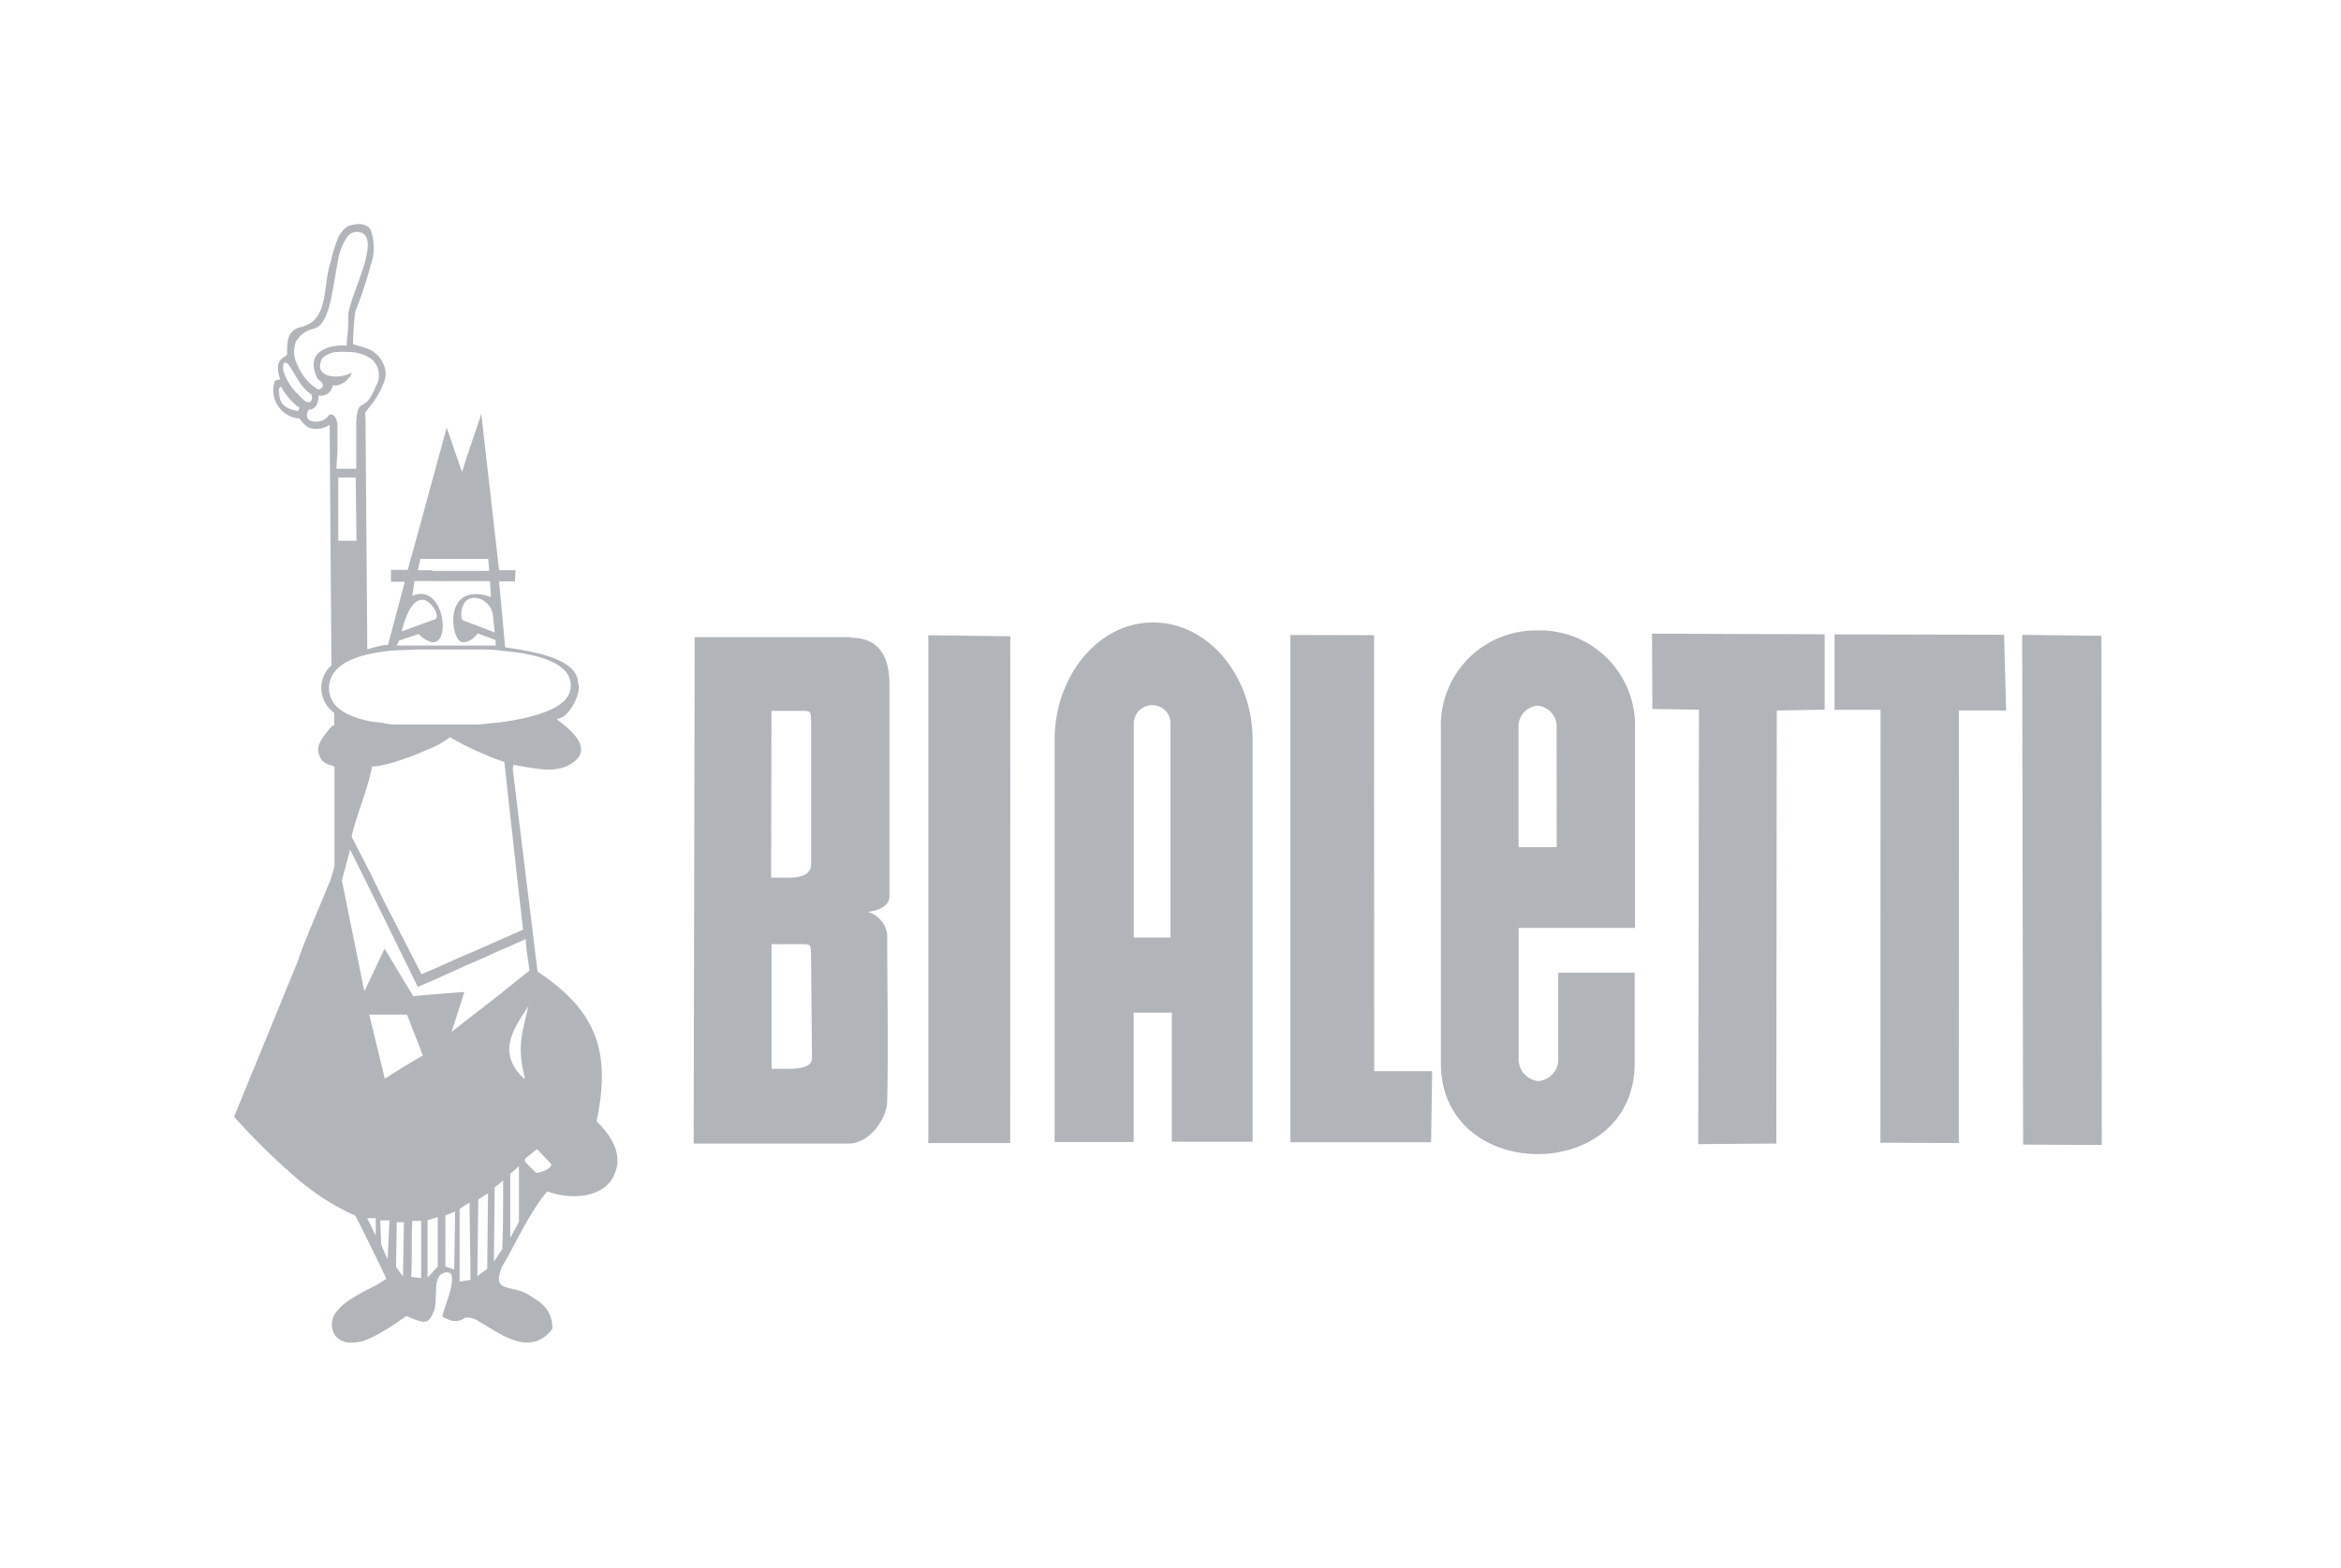
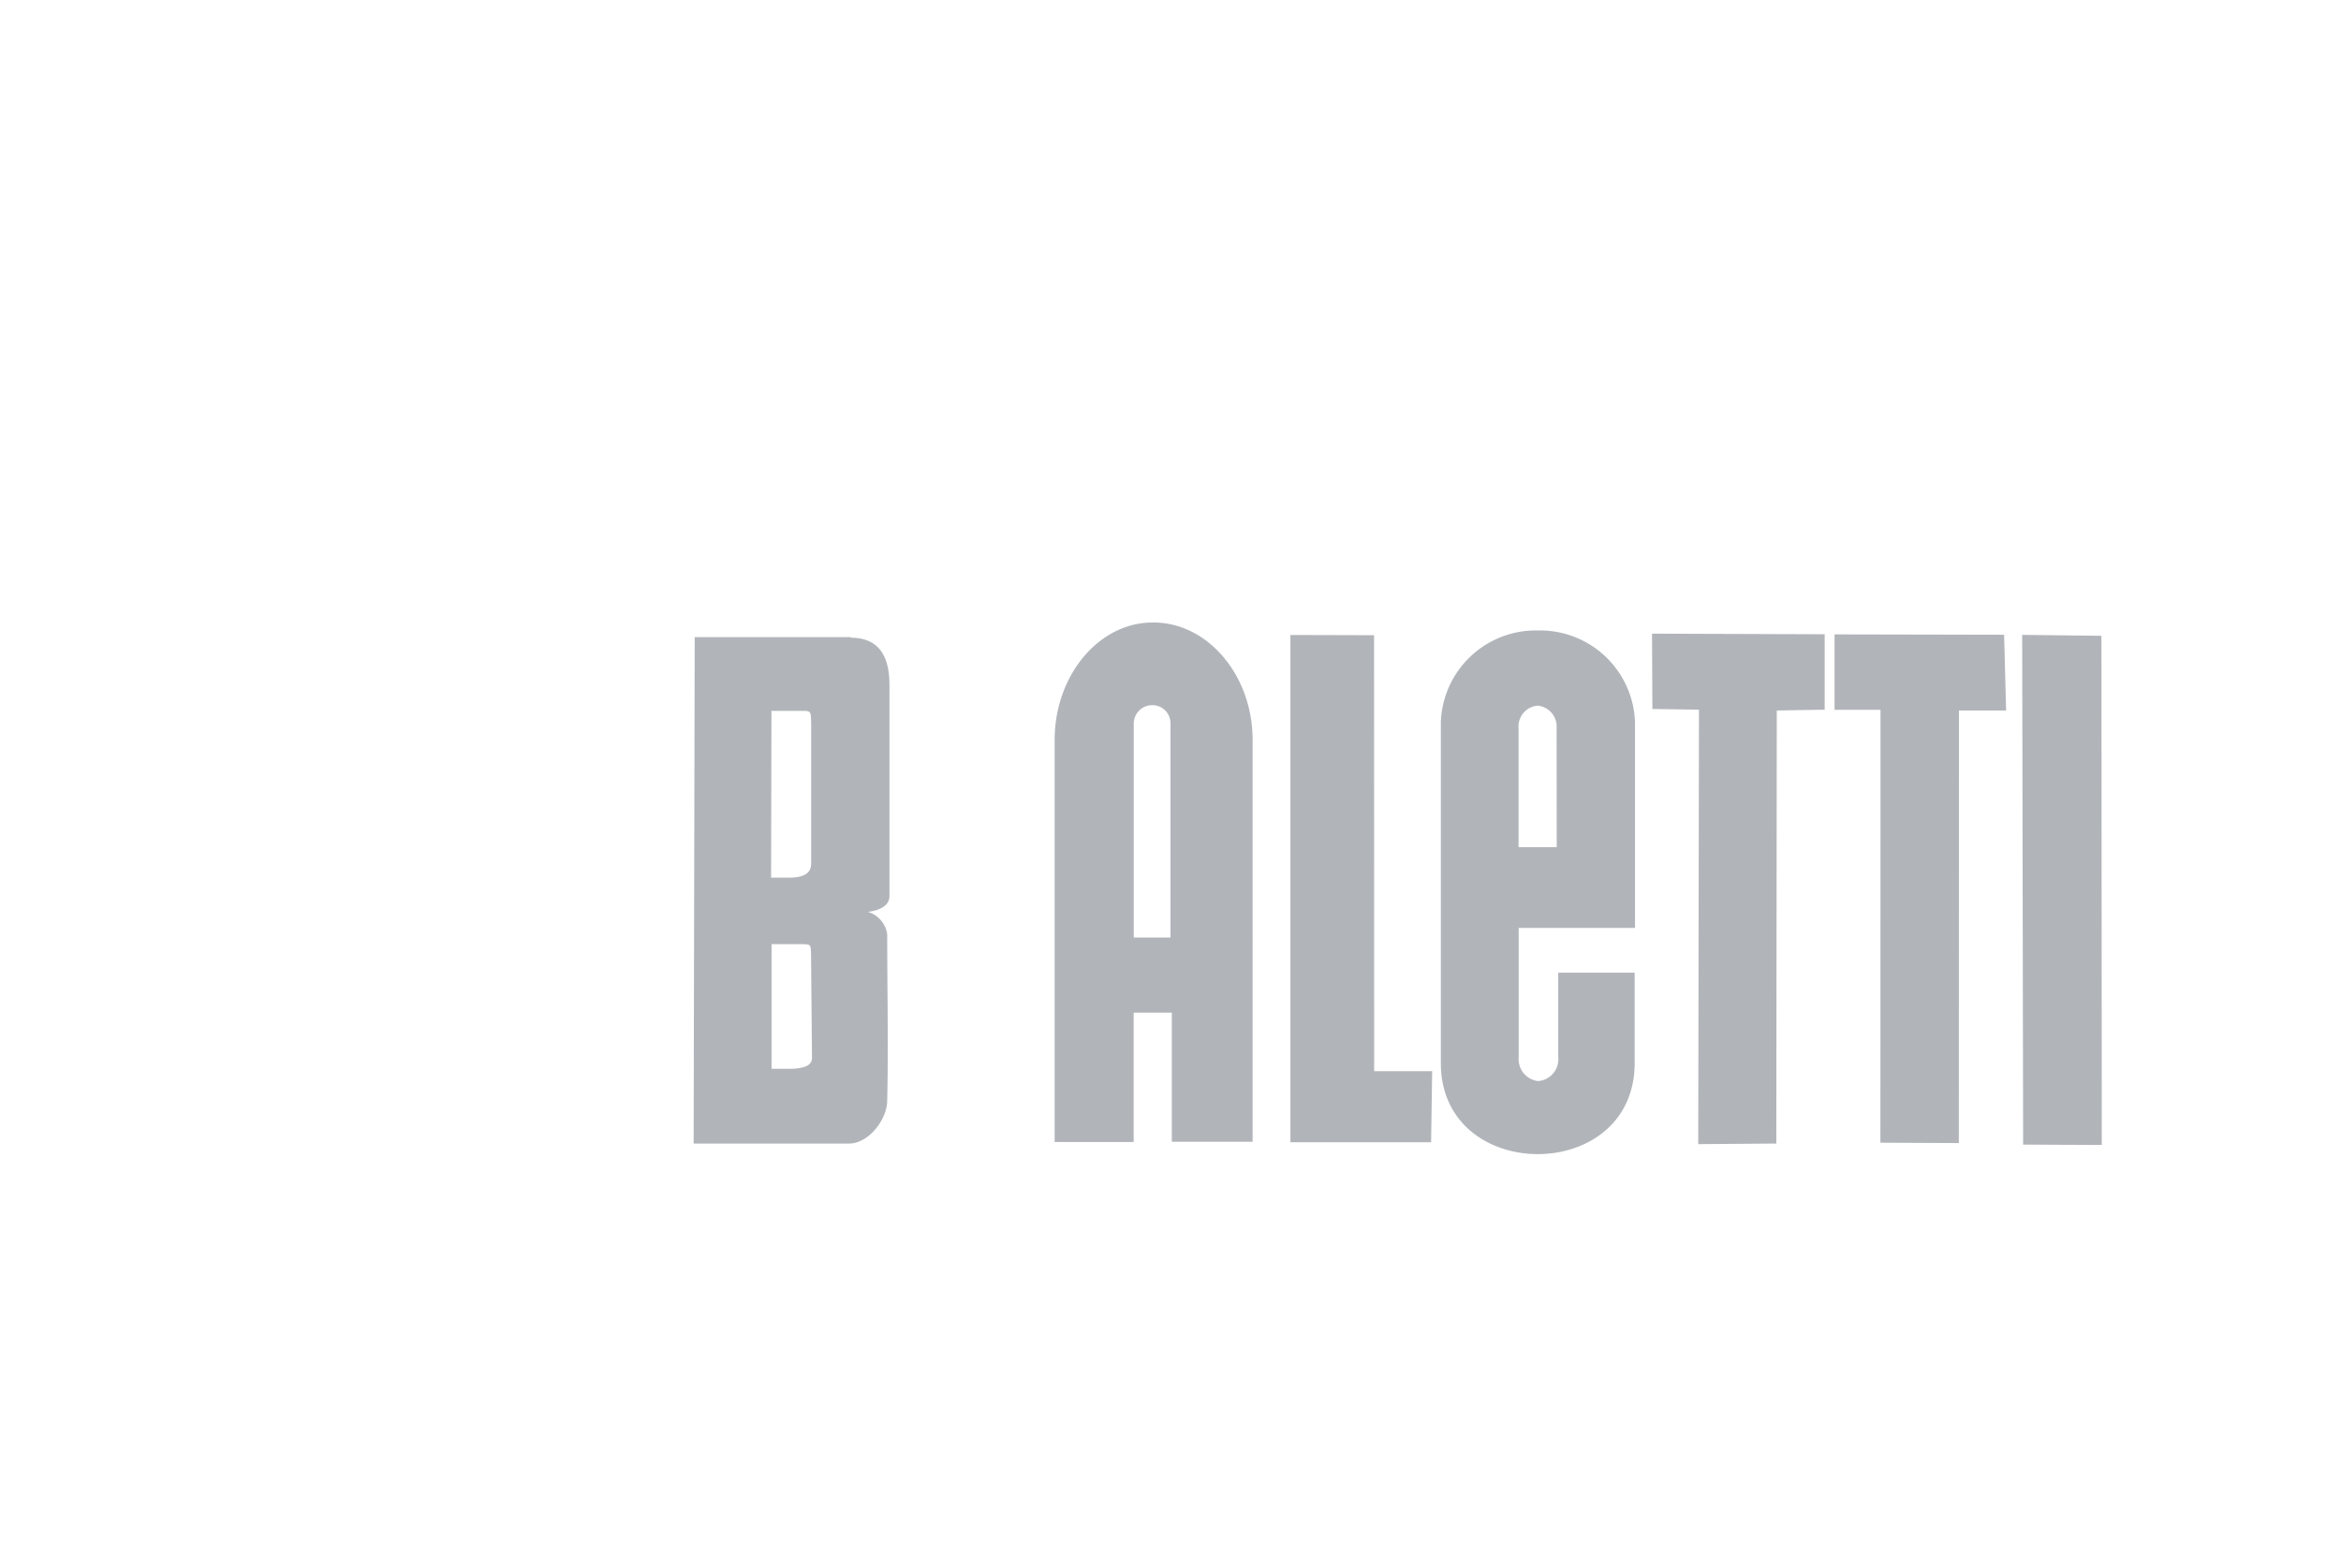
<svg xmlns="http://www.w3.org/2000/svg" viewBox="0 0 197 132">
  <defs>
    <style>.a{fill:none;}.b{fill:#b1b5ba;}</style>
  </defs>
  <rect class="a" width="197" height="132" />
-   <path class="b" d="M45.28,98.72a.62.62,0,0,1-.17,0l-.93-.92,0-.14v-.11l1-.82.17.16L46.4,98c0,.36-.73.65-1.12.71m-1.61-8.36c-1.27-1.52-.88-2.92,0-4.4.24-.41.52-.82.8-1.25-.67,2.69-.91,3.56-.29,6.13,0-.07,0-.07-.12-.07l-.39-.41m0,12.5,0,0-.73,1.35V98.81l.73-.64,0,0Zm-1.4,2.29-.32.48-.39.59.07-6.25.32-.26.39-.34c0,1.89,0,3.95-.07,5.78M41,106.81l-.75.55-.08.07.08-6.46.82-.53Zm-1.88,1-.44.07v-6.12l.44-.29.4-.24c0,2.2.07,4.36.07,6.51ZM38,86.87l1.08-3.37-1.19.09-1.48.12-1.07.09-.56.06L33.65,82l-1.27-2.12,0-.06-1.14,2.41-.58,1.21-1.4-6.91-.49-2.42.49-1.83.2-.77,1.78,3.58,1.16,2.37L33.65,80l1.51,3.08.15-.07,1.07-.46,1.48-.66,1.28-.59,1.13-.48,1.7-.77,1.7-.74.58-.27c0,.85.22,1.81.3,2.67l-.88.69L42,83.75l-1.7,1.32-1.13.87Zm.22,20-.33-.12-.41-.14v-4.3l.41-.16.41-.17Zm-1.38-.26-.43.47-.43.47v-4.83l.43-.14.43-.13ZM35.31,89l-1.66,1-1.27.8,0,0L31.22,86l-.15-.59h3.18l1.06,2.72.27.72Zm.13,18.58-.13,0-.71-.11c.1-1.42,0-3.17.1-4.7h.74Zm-1.53-.13-.26-.35-.32-.46.06-3.76.26,0,.34,0ZM32.62,106l-.24-.52-.3-.69L32,102.73l.38,0,.39,0Zm-1-2-.36-.73-.36-.73.36,0,.36,0ZM27.71,57.68a2.14,2.14,0,0,1,.69-1.39,3.11,3.11,0,0,1,.84-.6,7,7,0,0,1,2-.66c.37-.09.77-.14,1.16-.2s.86-.08,1.27-.1c.58,0,1.14-.06,1.66-.06s.75,0,1.07,0l1.33,0h1.43c.36,0,.73,0,1.13,0s1.12,0,1.7.08,1.14.11,1.7.2a13.08,13.08,0,0,1,1.61.34c1.57.44,2.73,1.17,2.73,2.42s-1.18,1.92-2.73,2.42a15.14,15.14,0,0,1-1.61.41c-.56.11-1.14.2-1.7.27l-1.7.18c-.4,0-.77,0-1.13,0-.52,0-1,0-1.28,0l-1.48,0c-.34,0-.69,0-1.07,0-.54,0-1.08,0-1.66,0-.41,0-.84,0-1.27-.1s-.79-.09-1.16-.16a7.42,7.42,0,0,1-2-.63,3.24,3.24,0,0,1-.84-.56,2.23,2.23,0,0,1-.69-2M30,45.52H28.47V40.2h1.46ZM27.56,35.1a1.32,1.32,0,0,1-1.52.27c-.22-.16-.32-.46-.05-.89H26c.49,0,.81-.43.81-1.19A1,1,0,0,0,28,32.42a.89.89,0,0,0,.43,0,1.6,1.6,0,0,0,.84-.51c.32-.32.43-.66.17-.47a1.22,1.22,0,0,1-.17.07,3,3,0,0,1-.84.18c-.95.05-1.89-.32-1.33-1.51a1.92,1.92,0,0,1,1.33-.55,4.64,4.64,0,0,1,.84,0,3.46,3.46,0,0,1,2,.59,1.82,1.82,0,0,1,.36,2.3,8.15,8.15,0,0,1-.36.76c-.71,1.27-1.16.27-1.29,2.18v4H28.32c0-.5.06-1,.08-1.5V35.66c-.13-.74-.58-1-.84-.56m-2.58-2a4.59,4.59,0,0,1-1.16-2c0-.34,0-.8.43-.45.24.32.47.75.73,1.16a5,5,0,0,0,.54.78,3.5,3.5,0,0,0,.52.5.69.69,0,0,0,.17.11c.11.37,0,.58-.17.66H26a.61.61,0,0,1-.43-.19,3.54,3.54,0,0,1-.54-.55m0,1.47h0c-.77-.15-1.44-.41-1.52-1.32,0-.13-.15-.7.15-.7A5.62,5.62,0,0,0,25,34.18l.18.1a.36.36,0,0,1-.15.34m0-6a1.51,1.51,0,0,1,.54-.59,2.31,2.31,0,0,1,.52-.27l.32-.09c1.35-.35,1.55-3.29,2-5.53a5.07,5.07,0,0,1,.84-2.24,1,1,0,0,1,1.06-.34c1.85.46-.89,5.36-1,6.92,0,.63,0,1.25-.09,1.87l-.06.75a3.45,3.45,0,0,0-.78,0c-1.25.14-2.6.8-1.68,2.74.05.11.39.25.46.53s-.33.47-.41.4a4.32,4.32,0,0,1-.73-.56,3.72,3.72,0,0,1-.52-.64,4.83,4.83,0,0,1-.54-1,2.34,2.34,0,0,1,0-1.94m8.63,25.29,0,0,1.65-.55h0a2.26,2.26,0,0,0,1.07.68,1.32,1.32,0,0,0,.28,0c1-.22.86-2.8-.28-3.73A1.34,1.34,0,0,0,35.31,50a1.56,1.56,0,0,0-.61.17l.18-1.26h1.5V48H35.16l.15-.64.06-.31h5.72l.07,1H36.38v.87h4.86c0,.41.07.94.07,1.33a5,5,0,0,0-1-.23,2.31,2.31,0,0,0-1.13.16c-1.6.75-1.06,3.71-.31,3.87h.31a1.75,1.75,0,0,0,1-.71l.08,0,1.45.54v.46H33.39Zm.22-.82c.19-.72.66-2.34,1.48-2.57a.69.69,0,0,1,.49,0,1.51,1.51,0,0,1,.58.46c.35.43.58,1,.21,1.16l-.21.07-1.07.39-1.48.54Zm7.82.14-1.38-.54-1.13-.42-.24-.11a1.84,1.84,0,0,1,.24-1.48,1.07,1.07,0,0,1,1.13-.32,1.67,1.67,0,0,1,1.23,1.44Zm2,21.65.39,3.36-.39.18-1.7.75-1.7.75-1.13.48-1.28.57-1.48.66-.86.37-.21-.4-1.66-3.23-1.27-2.47L31.22,73.6l-1.63-3.17c.4-1.81,1.22-3.63,1.63-5.48a2.14,2.14,0,0,0,.07-.43,4.54,4.54,0,0,0,1.09-.16A11.55,11.55,0,0,0,33.65,64c.54-.18,1.12-.38,1.66-.61l1.07-.46a7.65,7.65,0,0,0,1.48-.87c.42.23.86.48,1.28.69s.75.36,1.13.53c.56.25,1.12.49,1.7.7l.47.16Zm1.61,6.93,0,0L43.67,69l-.52-4.29.05-.32a3.85,3.85,0,0,1,.47.08c.51.08,1,.19,1.61.24a4.7,4.7,0,0,0,2.24-.14c2.62-1.14,1-2.81-.64-4v-.07c1,0,2.12-2.26,1.76-3,0-1.37-1.68-2.09-3.36-2.51-.57-.13-1.12-.24-1.61-.32s-.86-.13-1.16-.18L42,48.94h1.33l.06-.94H42l-1.5-13.18-.18.57-1.13,3.35-.31,1-1-2.91L37.59,36l-1.21,4.42-1.07,3.93-1,3.62H32.9v1h1.16l-.41,1.57-1,3.76-.3,0a9.48,9.48,0,0,0-1.16.28,1.47,1.47,0,0,0-.28.08l-.15-19.3c0-.22-.07-.61,0-.68s.26-.34.43-.55a6.56,6.56,0,0,0,1.16-2.07,1.8,1.8,0,0,0,0-1.21.91.91,0,0,0-.11-.25,2.36,2.36,0,0,0-1.05-1.14,11.17,11.17,0,0,0-1.48-.48,23,23,0,0,1,.19-2.76,33.07,33.07,0,0,0,1.29-3.88,4.4,4.4,0,0,0,0-3c-.28-.44-.84-.62-1.78-.35a.83.83,0,0,0-.2.09,2.4,2.4,0,0,0-.84,1.15A11.2,11.2,0,0,0,27.84,22c-.64,1.85-.21,4.29-1.8,5.25a3.13,3.13,0,0,1-.52.23,1.09,1.09,0,0,1-.3.07l-.24.09c-.88.39-.82,1.46-.82,2.14,0,.34-1.18.27-.62,2.07a.52.52,0,0,0,.05.12c-.05,0-.18-.07-.46.09A2.39,2.39,0,0,0,25,35.21h.18c.12.16.25.3.36.43A2,2,0,0,0,26,36a1.93,1.93,0,0,0,1.74-.25L27.89,56a2.56,2.56,0,0,0,.23,4v1.07H28c-.71.75-1.4,1.64-1.19,2.3.22,1.14,1.34,1,1.34,1.21v8.34L27.84,74,26,78.43l-.52,1.3L25,81.06,19.7,94A55.44,55.44,0,0,0,25,99.21a5.75,5.75,0,0,0,.54.44c.17.14.35.29.52.41a18,18,0,0,0,2.36,1.53l.84.45.63.28c.47.88.9,1.77,1.35,2.68s.78,1.6,1.16,2.4l.11.23s-.08.05-.11.09a12,12,0,0,1-1.16.68,15.88,15.88,0,0,0-2,1.15,3.93,3.93,0,0,0-.84.77,1.7,1.7,0,0,0-.21,2.08.88.88,0,0,0,.21.22,1.8,1.8,0,0,0,.84.39,3.73,3.73,0,0,0,2-.41,10.11,10.11,0,0,0,1.16-.63c.48-.28.92-.58,1.27-.83l.52-.36c.49.2.84.34,1.14.43.55.14.79,0,1.07-.57,0-.09.09-.2.13-.32.34-.94-.15-2.89.79-3.15a.59.59,0,0,1,.56,0c.26.22.16.86,0,1.54-.25.87-.64,1.85-.64,2.13a4.82,4.82,0,0,0,.64.29,1.35,1.35,0,0,0,1.27-.22h0a1.68,1.68,0,0,1,1.13.32c.48.26,1.08.66,1.7,1a6.57,6.57,0,0,0,1.7.7,2.69,2.69,0,0,0,1.61-.09,2.77,2.77,0,0,0,1.19-1,2.63,2.63,0,0,0-1.19-2.32c-.23-.15-.47-.32-.73-.48a3.4,3.4,0,0,0-.88-.4c-.92-.29-1.68-.2-1.7-1v0a3.12,3.12,0,0,1,.26-1c.47-.77.93-1.68,1.44-2.62a31.14,31.14,0,0,1,1.61-2.73,12.31,12.31,0,0,1,.76-1c2.34.82,4.66.36,5.5-1.12.71-1.28.64-2.83-1.35-4.79,1.2-5.63.15-9.21-4.91-12.55" />
  <polygon class="b" points="176.84 53.52 170.17 53.44 170.25 96.35 176.87 96.38 176.84 53.52" />
  <polygon class="b" points="154.38 53.4 154.38 59.75 158.25 59.75 158.24 96.19 164.84 96.22 164.85 59.81 168.82 59.81 168.65 53.43 154.38 53.4" />
  <polygon class="b" points="139.05 59.68 142.97 59.74 142.91 96.31 149.48 96.26 149.52 59.81 153.55 59.74 153.55 53.39 139.02 53.34 139.05 59.68" />
  <polygon class="b" points="115.63 53.47 108.59 53.45 108.59 96.15 120.43 96.15 120.52 90.17 115.64 90.17 115.63 53.47" />
  <path class="b" d="M68.33,89.05c0,.69-.75.88-1.75.92-.51,0-1.08,0-1.65,0l0-10.49h1.62l1,0c.7,0,.67.08.7.82ZM64.92,59.84h2.66c.68,0,.66.07.68,1.1V72.67c0,.91-.7,1.16-1.68,1.21-.51,0-1.09,0-1.69,0Zm6.69-6.21H58.46l-.09,42.63,8.21,0h4.89c1.6,0,3.19-2,3.19-3.62.11-4.6,0-9.36,0-14a2.28,2.28,0,0,0-1.63-1.88c.67-.08,1.84-.37,1.82-1.36,0-5.92,0-11.77,0-17.72,0-1.78-.44-4-3.26-4" />
-   <polygon class="b" points="78.12 96.22 85.01 96.22 85.02 53.56 78.12 53.47 78.12 96.22" />
  <path class="b" d="M98.5,78.92H95.41v-18A1.55,1.55,0,0,1,97,59.36h0A1.52,1.52,0,0,1,98.5,60.9ZM97,52.4H97c-4.56,0-8.25,4.49-8.25,9.88V96.13l6.65,0V85.24h3.21V96.11l6.8,0V62.28c0-5.42-3.77-9.88-8.34-9.88" />
  <path class="b" d="M131,71.31h-3.21v-10a1.76,1.76,0,0,1,1.6-1.91h0a1.77,1.77,0,0,1,1.6,1.91Zm-1.6-18.24h0a8,8,0,0,0-8.15,7.71V89.49c0,5.11,4.07,7.66,8.16,7.66s8.15-2.56,8.15-7.66V81.88h-6.43V89a1.84,1.84,0,0,1-1.66,2h-.06a1.86,1.86,0,0,1-1.61-2l0-7.13V78.11h9.79V60.78a8,8,0,0,0-8.15-7.71" />
</svg>